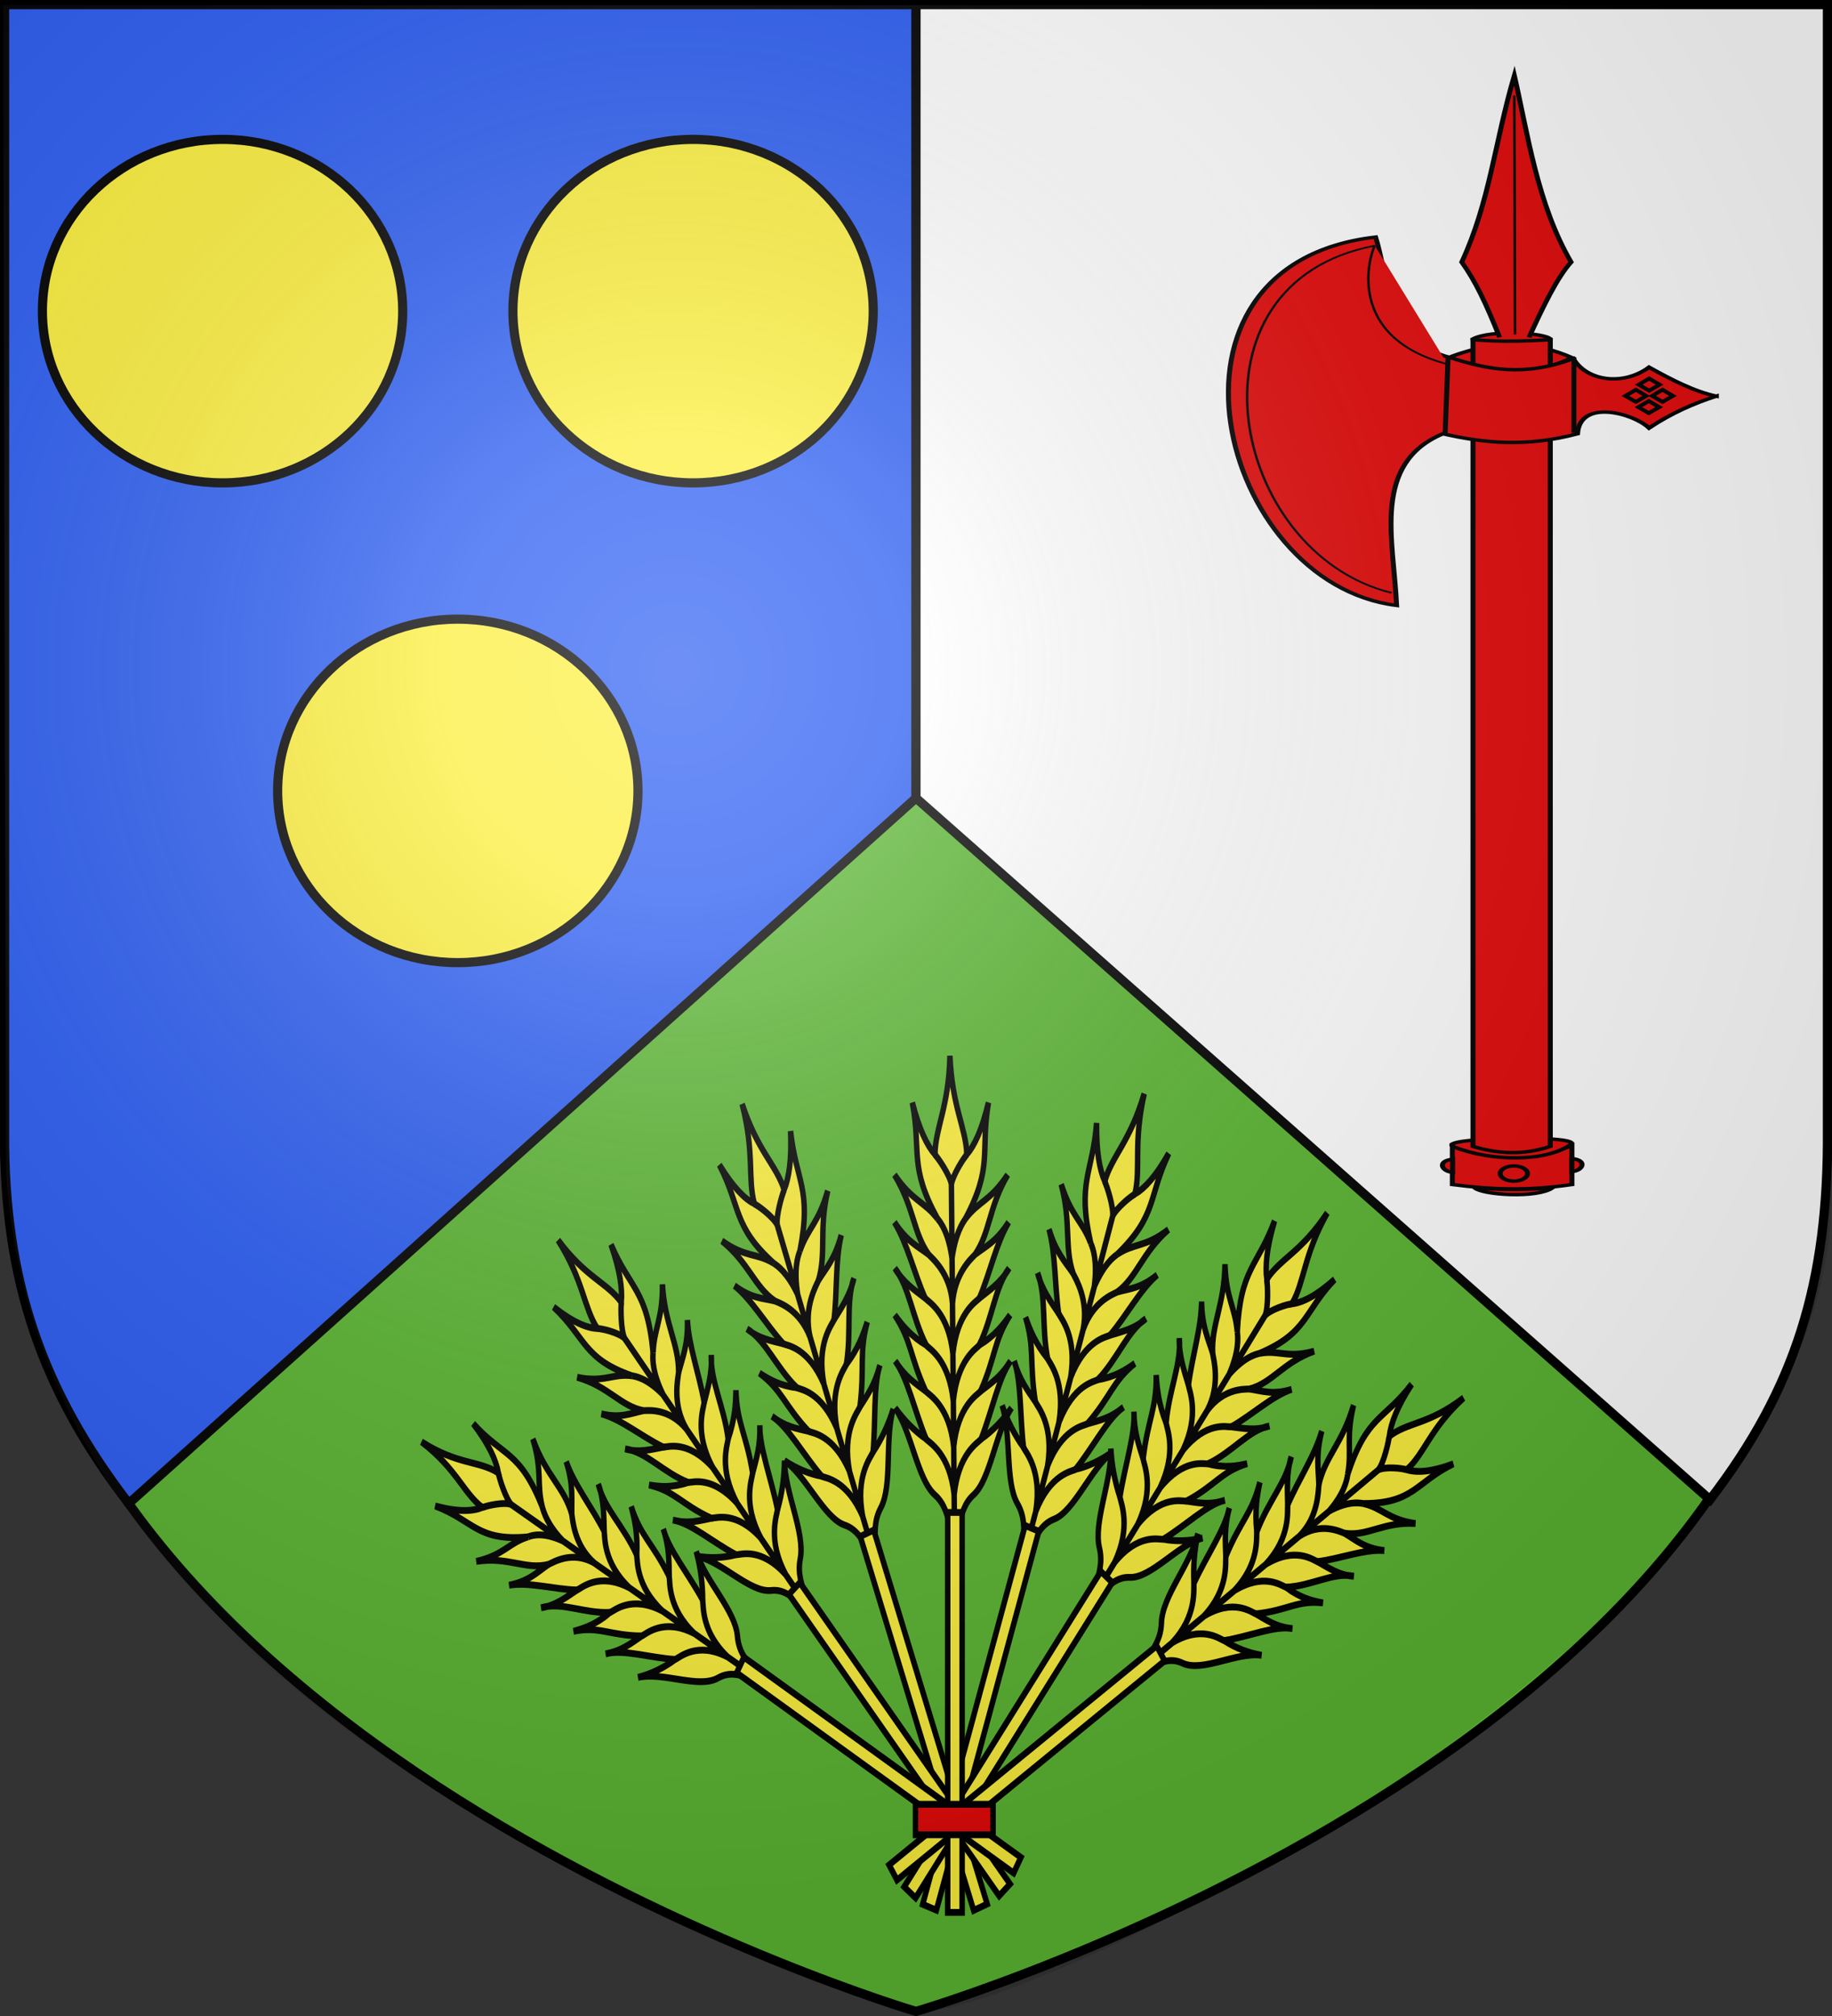
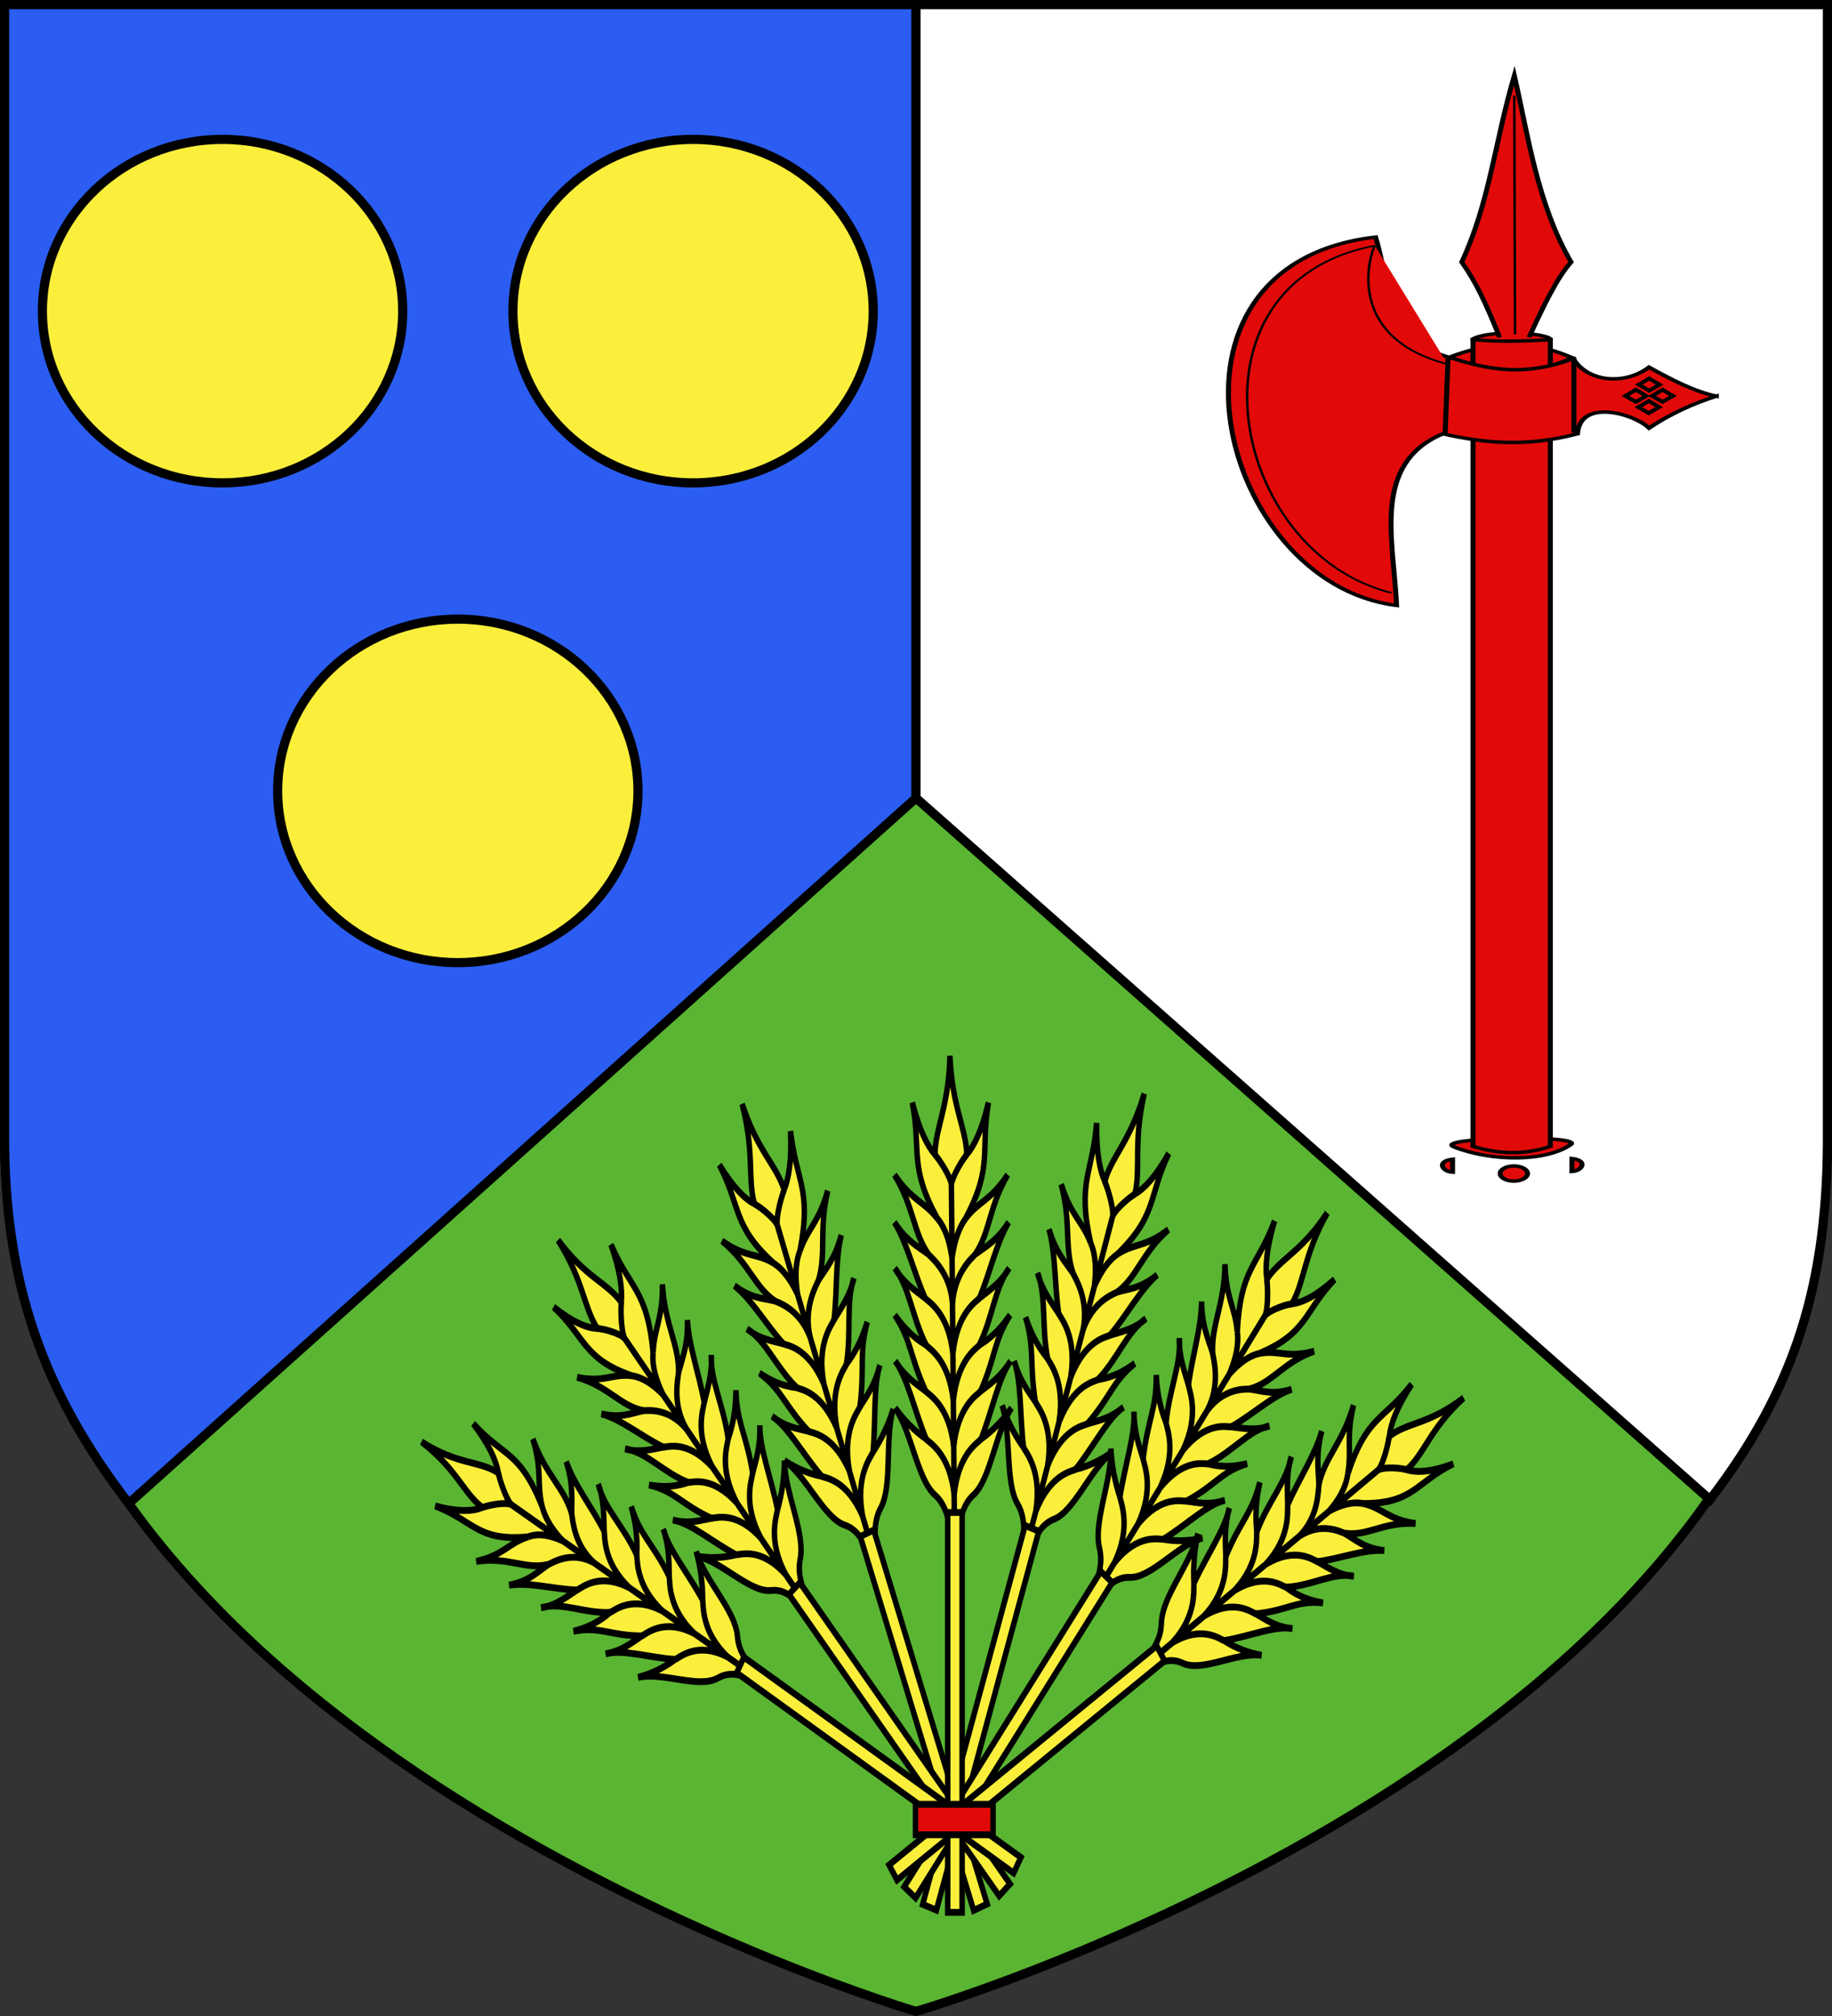
<svg xmlns="http://www.w3.org/2000/svg" xmlns:xlink="http://www.w3.org/1999/xlink" width="600" height="660" viewBox="-300 -300 600 660" id="svg4761" version="1.1">
  <rect x="-300" y="-300" width="600" height="660" fill="#333333" stroke="none" />
  <defs id="defs4763">
    <g id="s-4">
      <g id="c-7">
        <path id="t-4" d="M0 0v1h.5L0 0z" transform="rotate(18 3.157 -.5)" />
        <use xlink:href="#t-4" transform="scale(-1 1)" id="use2144-1" x="0" y="0" width="810" height="540" />
      </g>
      <g id="a-8">
        <use xlink:href="#c-7" transform="rotate(72)" id="use2147-08" x="0" y="0" width="810" height="540" />
        <use xlink:href="#c-7" transform="rotate(144)" id="use2149-8" x="0" y="0" width="810" height="540" />
      </g>
      <use xlink:href="#a-8" transform="scale(-1 1)" id="use2151-17" x="0" y="0" width="810" height="540" />
    </g>
    <g id="s-0">
      <g id="c-8">
        <path id="t-40" d="M0 0v1h.5L0 0z" transform="rotate(18 3.157 -.5)" />
        <use xlink:href="#t-40" transform="scale(-1 1)" id="use2144-4" x="0" y="0" width="810" height="540" />
      </g>
      <g id="a-6">
        <use xlink:href="#c-8" transform="rotate(72)" id="use2147-46" x="0" y="0" width="810" height="540" />
        <use xlink:href="#c-8" transform="rotate(144)" id="use2149-4" x="0" y="0" width="810" height="540" />
      </g>
      <use xlink:href="#a-6" transform="scale(-1 1)" id="use2151-3" x="0" y="0" width="810" height="540" />
    </g>
    <g id="s-1-3">
      <g id="c-1-0">
        <path id="t-8-4" d="M0 0v1h.5L0 0z" transform="rotate(18 3.157 -.5)" />
        <use xlink:href="#t-8-4" transform="scale(-1 1)" id="use2144-5-8" x="0" y="0" width="810" height="540" />
      </g>
      <g id="a-2-5">
        <use xlink:href="#c-1-0" transform="rotate(72)" id="use2147-0-5" x="0" y="0" width="810" height="540" />
        <use xlink:href="#c-1-0" transform="rotate(144)" id="use2149-1-5" x="0" y="0" width="810" height="540" />
      </g>
      <use xlink:href="#a-2-5" transform="scale(-1 1)" id="use2151-1-4" x="0" y="0" width="810" height="540" />
    </g>
    <g id="s">
      <g id="c">
        <path transform="rotate(18 3.157 -.5)" d="M0 0v1h.5L0 0z" id="t" />
        <use height="540" width="810" y="0" x="0" id="use2144" transform="scale(-1 1)" xlink:href="#t" />
      </g>
      <g id="a">
        <use height="540" width="810" y="0" x="0" id="use2147" transform="rotate(72)" xlink:href="#c" />
        <use height="540" width="810" y="0" x="0" id="use2149" transform="rotate(144)" xlink:href="#c" />
      </g>
      <use height="540" width="810" y="0" x="0" id="use2151" transform="scale(-1 1)" xlink:href="#a" />
    </g>
    <g id="s-1">
      <g id="c-1">
        <path transform="rotate(18 3.157 -.5)" d="M0 0v1h.5L0 0z" id="t-8" />
        <use height="540" width="810" y="0" x="0" id="use2144-5" transform="scale(-1 1)" xlink:href="#t-8" />
      </g>
      <g id="a-2">
        <use height="540" width="810" y="0" x="0" id="use2147-0" transform="rotate(72)" xlink:href="#c-1" />
        <use height="540" width="810" y="0" x="0" id="use2149-1" transform="rotate(144)" xlink:href="#c-1" />
      </g>
      <use height="540" width="810" y="0" x="0" id="use2151-1" transform="scale(-1 1)" xlink:href="#a-2" />
    </g>
    <g id="s-4-6">
      <g id="c-7-7">
        <path transform="rotate(18 3.157 -.5)" d="M0 0v1h.5L0 0z" id="t-4-1" />
        <use height="540" width="810" y="0" x="0" id="use2144-1-8" transform="scale(-1 1)" xlink:href="#t-4-1" />
      </g>
      <g id="a-8-4">
        <use height="540" width="810" y="0" x="0" id="use2147-08-9" transform="rotate(72)" xlink:href="#c-7-7" />
        <use height="540" width="810" y="0" x="0" id="use2149-8-7" transform="rotate(144)" xlink:href="#c-7-7" />
      </g>
      <use height="540" width="810" y="0" x="0" id="use2151-17-3" transform="scale(-1 1)" xlink:href="#a-8-4" />
    </g>
    <g id="s-5">
      <g id="c-11">
        <path transform="rotate(18 3.157 -.5)" d="M0 0v1h.5L0 0z" id="t-6" />
        <use height="540" width="810" y="0" x="0" id="use2144-19" transform="scale(-1 1)" xlink:href="#t-6" />
      </g>
      <g id="a-3">
        <use height="540" width="810" y="0" x="0" id="use2147-4" transform="rotate(72)" xlink:href="#c-11" />
        <use height="540" width="810" y="0" x="0" id="use2149-7" transform="rotate(144)" xlink:href="#c-11" />
      </g>
      <use height="540" width="810" y="0" x="0" id="use2151-9" transform="scale(-1 1)" xlink:href="#a-3" />
    </g>
    <g id="s-5-4">
      <g id="c-11-0">
        <path id="t-6-6" d="M0 0v1h.5L0 0z" transform="rotate(18 3.157 -.5)" />
        <use xlink:href="#t-6-6" transform="scale(-1 1)" id="use2144-19-5" x="0" y="0" width="810" height="540" />
      </g>
      <g id="a-3-3">
        <use xlink:href="#c-11-0" transform="rotate(72)" id="use2147-4-8" x="0" y="0" width="810" height="540" />
        <use xlink:href="#c-11-0" transform="rotate(144)" id="use2149-7-5" x="0" y="0" width="810" height="540" />
      </g>
      <use xlink:href="#a-3-3" transform="scale(-1 1)" id="use2151-9-1" x="0" y="0" width="810" height="540" />
    </g>
    <radialGradient xlink:href="#linearGradient2893" id="radialGradient3163" gradientUnits="userSpaceOnUse" gradientTransform="matrix(1.353 0 0 1.349 -76.24 -84.357)" cx="221.445" cy="226.331" fx="221.445" fy="226.331" r="300" />
    <linearGradient id="linearGradient2893">
      <stop style="stop-color:white;stop-opacity:.314" offset="0" id="stop2895" />
      <stop id="stop2897" offset=".19" style="stop-color:white;stop-opacity:.251" />
      <stop style="stop-color:#6b6b6b;stop-opacity:.125" offset=".6" id="stop2901" />
      <stop style="stop-color:black;stop-opacity:.125" offset="1" id="stop2899" />
    </linearGradient>
    <style type="text/css" id="style33">.Rand2,.Rand4,.Rand6{stroke:#202020;stroke-width:30}.Rand4,.Rand6{stroke-width:60}.Rand6{stroke-width:90}.Schwarz{fill:#000}.Blau{fill:#00f}.Gold{fill:#ffef00}.Silber{fill:#fff}</style>
  </defs>
  <g id="layer4" style="display:inline">
    <path d="M0 358.5S-300 270-298.5 70v-368.5h597V70C301.542 270.43 0 358.5 0 358.5z" style="display:inline;fill:#5ab532;stroke:#000;stroke-width:3;stroke-linecap:butt;stroke-linejoin:miter;stroke-miterlimit:4;stroke-dasharray:none;stroke-opacity:1" id="path1411-0" />
    <path d="M-257.844 192.214C-285.758 155.792-298.875 120-298.5 70v-368.5H0v259.763z" style="display:inline;fill:#2b5df2;stroke:#000;stroke-width:3;stroke-linecap:butt;stroke-linejoin:miter;stroke-miterlimit:4;stroke-dasharray:none;stroke-opacity:1" id="path1411-0-9" />
    <path id="use918" style="display:inline;fill:#fff;stroke:#000;stroke-width:3;stroke-linecap:butt;stroke-linejoin:miter;stroke-miterlimit:4;stroke-dasharray:none;stroke-opacity:1" d="M260.04 190.962C287.954 154.54 298.875 120 298.5 70v-368.5H0v259.763z" />
  </g>
  <g id="layer3" style="display:inline">
    <g id="g14965" transform="matrix(.605 0 0 .756 404.806 112.347)" style="display:inline;stroke-width:2.957;stroke-miterlimit:4;stroke-dasharray:none">
      <use x="0" y="0" xlink:href="#g14796" id="use14798" width="100%" height="100%" transform="scale(-1 1) rotate(20.763 -.784 3781.224)" style="stroke-width:2.957;stroke-miterlimit:4;stroke-dasharray:none" />
      <use x="0" y="0" xlink:href="#g14796" transform="rotate(18.673 -648.134 239.824)" id="use14800" width="100%" height="100%" style="stroke-width:2.957;stroke-miterlimit:4;stroke-dasharray:none" />
      <use x="0" y="0" xlink:href="#g14796" transform="rotate(37.935 -647.62 242.91)" id="use14802" width="100%" height="100%" style="stroke-width:2.957;stroke-miterlimit:4;stroke-dasharray:none" />
      <use x="0" y="0" xlink:href="#g14796" transform="rotate(56.776 -648.8 243.091)" id="use14804" width="100%" height="100%" style="stroke-width:2.957;stroke-miterlimit:4;stroke-dasharray:none" />
      <use x="0" y="0" xlink:href="#g14796" transform="scale(-1 1) rotate(41.081 -.475 1971.472)" id="use14808" width="100%" height="100%" style="stroke-width:2.957;stroke-miterlimit:4;stroke-dasharray:none" />
      <use x="0" y="0" xlink:href="#g14796" transform="rotate(-59.966 -648.864 243.245)" id="use14806" width="100%" height="100%" style="stroke-width:2.957;stroke-miterlimit:4;stroke-dasharray:none" />
      <g id="g14796" transform="translate(-171.827 -49.42)" style="stroke-width:2.957;stroke-miterlimit:4;stroke-dasharray:none">
        <path fill="#fcef3c" fill-rule="evenodd" stroke="#000" stroke-width="5.221" d="M-474.735 166.497c2.155-6.426 3.251-11.273 8.579-15.154 9.286-6.765 11.836-27.087 20.6-37.687-4.766 5.463-10.25 9.983-16.465 13.544 6.042-12.528 9.531-26.638 15.911-33.796-5.355 6.969-10.762 9.712-16.162 13.034 8.292-15.294 7.067-21.74 15.942-32.993-4.052 4.542-8.453 9.047-16.716 13.122 7.381-12.282 8.454-25.066 16.162-33.374-4.405 6.226-10.795 9.655-16.052 12.968 5.767-11.032 9.247-24.11 15.831-32.904-6.72 8.523-12.304 10.358-18.198 14.013 8.168-9.528 7.364-20.443 17.652-34.55-9.49 11.558-15.6 11.282-22.83 19.046 15.13-22.938 7.935-28.993 12.426-50.327-3.577 12.03-7.544 18.55-11.692 22.525-.541-11.893-8.007-20.523-9.156-42.785-.611 22.262-7.87 30.892-8.124 42.785-4.243-3.975-8.368-10.496-12.235-22.525 5.006 21.334-2.043 27.389 13.64 50.327-7.417-7.764-13.52-7.488-23.289-19.046 10.629 14.107 10.088 25.022 18.486 34.55-5.982-3.655-11.61-5.49-18.536-14.013 6.796 8.795 10.591 21.872 16.626 32.904-5.338-3.313-11.81-6.742-16.365-12.968 7.908 8.308 9.289 21.092 16.967 33.374-8.362-4.075-12.871-8.58-17.033-13.122 9.147 11.252 8.078 17.699 16.739 32.993-5.48-3.322-10.953-6.065-16.477-13.034 6.553 7.158 10.383 21.268 16.727 33.796-6.3-3.561-11.894-8.081-16.793-13.544 9.02 10.6 12.062 30.922 21.511 37.687 5.421 3.88 6.634 8.728 8.945 15.154z" id="path14468" style="stroke-width:2.957;stroke-miterlimit:4;stroke-dasharray:none" />
        <path fill="none" stroke="#000" stroke-width="5.221" d="M-476.625 151.328c2.278-17.837 12.69-22.464 14.604-24.128m-14.854 3.366c2.277-17.837 12.69-22.464 14.603-24.128m-14.813 4.256c2.278-17.836 12.125-22.463 14.039-24.127m-14.263 3.722c2.277-17.837 12.459-22.464 14.373-24.128m-14.589 2.338c1.144-13.237 10.308-19.565 12.222-21.229m-12.474 1.629c1.837-10.843 5.829-15.47 7.297-17.133m-7.63-14.89c.702-3.85 6.45-11.248 8.363-12.912m-6.878 147.364c-2.277-17.837-13.238-22.464-15.152-24.128m14.902 3.366c-2.278-17.837-13.239-22.464-15.152-24.128m14.942 4.256c-2.277-17.836-12.734-22.463-14.648-24.127m14.424 3.722c-2.278-17.837-13.113-22.464-15.026-24.128m14.81 2.338c-1.143-13.237-10.986-19.565-12.9-21.229m12.648 1.629c-1.836-10.843-5.931-15.47-7.845-17.133m7.512-14.89c-.703-3.85-7.003-11.248-8.917-12.912m10.602 163.602-1.685-150.69" id="path14470" style="stroke-width:2.957;stroke-miterlimit:4;stroke-dasharray:none" />
        <path style="fill:#fcef3c;fill-opacity:1;stroke:#000;stroke-width:2.957;stroke-miterlimit:4;stroke-dasharray:none;stroke-opacity:1" id="rect14670" d="M-480.114 158.949h7.816v173.183h-7.816z" />
      </g>
      <path style="fill:#e20909;fill-opacity:1;stroke:#000;stroke-width:2.957;stroke-miterlimit:4;stroke-dasharray:none;stroke-opacity:1" id="rect14850" d="M-669.373 235.897h41.985v13.209h-41.985z" />
    </g>
    <ellipse style="fill:#fcef3c;stroke:#000;stroke-width:3;stroke-miterlimit:4;stroke-dasharray:none;stroke-opacity:1" id="path1350" cx="-150.062" cy="-41.079" rx="59.003" ry="56.227" />
    <use x="0" y="0" xlink:href="#path1350" id="use1630" width="100%" height="100%" transform="translate(77.051 -157.063)" />
    <use x="0" y="0" xlink:href="#path1350" transform="translate(-77.051 -157.063)" id="use1632" width="100%" height="100%" />
    <g transform="matrix(-.643 0 0 .442 942.988 -306.793)" id="g17891" style="display:inline;fill:#e20909;stroke-width:1.268">
      <g id="g17893" style="fill:#e20909;stroke-width:1.268">
        <g id="g17895" transform="translate(642.457 -12.122)" style="fill:#e20909;stroke-width:1.268">
          <path id="path17897" d="M501.036 278.585c2.679-4.71 30.647-7.017 39.396 0 .6 8.285-31.745 14.422-39.396 0z" style="fill:#e20909;fill-opacity:1;fill-rule:evenodd;stroke:#000;stroke-width:2.536;stroke-linecap:butt;stroke-linejoin:miter;stroke-miterlimit:4;stroke-dasharray:none;stroke-opacity:1" />
-           <path id="path17899" d="M490 875.934v28.928c22.915 4.816 40.83 3.726 60.898 0v-28.928c-19.118 8.765-41.485 11.701-60.898 0z" style="fill:#e20909;fill-opacity:1;fill-rule:evenodd;stroke:#000;stroke-width:2.536;stroke-linecap:butt;stroke-linejoin:miter;stroke-miterlimit:4;stroke-dasharray:none;stroke-opacity:1" />
          <path id="path17901" d="M490.268 874.862c12.47 13.34 40.392 13.182 59.559 2.273 12.456-7.185-63.375-9.347-59.56-2.273z" style="fill:#e20909;fill-opacity:1;fill-rule:evenodd;stroke:#000;stroke-width:2.536;stroke-linecap:butt;stroke-linejoin:miter;stroke-miterlimit:4;stroke-dasharray:none;stroke-opacity:1" />
          <path id="path17903" d="M490 292.362c20.952 15.068 41.905 10.469 62.857 0-25.844-14.676-45.545-10.92-62.857 0z" style="fill:#e20909;fill-opacity:1;fill-rule:evenodd;stroke:#000;stroke-width:2.536;stroke-linecap:butt;stroke-linejoin:miter;stroke-miterlimit:4;stroke-dasharray:none;stroke-opacity:1" />
          <path id="path17905" d="M501 279.09c25.381 2.426 37.252.027 39.396 0v597.506c-12.33 5.455-25.643 6.8-39.396 0z" style="fill:#e20909;fill-opacity:1;fill-rule:evenodd;stroke:#000;stroke-width:2.536;stroke-linecap:butt;stroke-linejoin:miter;stroke-miterlimit:4;stroke-dasharray:none;stroke-opacity:1" />
          <path id="path17907" d="M416.429 320.934c11.428-3.569 22.857-12.237 34.285-21.429 13.036 13.84 31.605 10.44 38.572-6.429 24.848 13.68 43.583 8.21 62.77-.757C585.244 279.73 582.7 237.112 590 203.076c120.8 20.239 79.528 256.905-10.714 272.858 1.607-49.142 12.72-105.073-23.572-127.143-20.58 6.831-42.324 10.17-68.571 0-1.09-25.47-27.868-15.778-36.429-4.286-11.428-10.985-22.857-18.29-34.285-23.571z" style="fill:#e20909;fill-opacity:1;fill-rule:evenodd;stroke:#000;stroke-width:2.536;stroke-linecap:butt;stroke-linejoin:miter;stroke-miterlimit:4;stroke-dasharray:none;stroke-opacity:1" />
-           <path id="path17909" d="M500 907.362c13.155 1.451 26.31 1.406 39.464 0-4.174 5.31-31.732 7.872-39.464 0z" style="fill:#e20909;fill-opacity:1;fill-rule:evenodd;stroke:#000;stroke-width:2.536;stroke-linecap:butt;stroke-linejoin:miter;stroke-miterlimit:4;stroke-dasharray:none;stroke-opacity:1" />
          <ellipse transform="translate(2.614 3.357)" id="path17911" style="fill:#e20909;fill-opacity:1;fill-rule:evenodd;stroke:#000;stroke-width:2.536;stroke-linecap:butt;stroke-linejoin:miter;stroke-miterlimit:4;stroke-dasharray:none;stroke-opacity:1" cx="516.964" cy="893.344" rx="6.964" ry="5.625" />
          <path id="path17913" d="M490 885.576c-8.326 1.365-5.309 9.237 0 9.643z" style="fill:#e20909;fill-opacity:1;fill-rule:evenodd;stroke:#000;stroke-width:2.536;stroke-linecap:butt;stroke-linejoin:miter;stroke-miterlimit:4;stroke-dasharray:none;stroke-opacity:1" />
          <path style="fill:#e20909;fill-opacity:1;fill-rule:evenodd;stroke:#000;stroke-width:2.536;stroke-linecap:butt;stroke-linejoin:miter;stroke-miterlimit:4;stroke-dasharray:none;stroke-opacity:1" d="M550.795 886.112c8.326 1.364 5.31 9.237 0 9.643z" id="path17915" />
        </g>
        <g id="g17917" style="fill:#e20909;fill-opacity:1;stroke:#000;stroke-width:2.536;stroke-miterlimit:4;stroke-dasharray:none;stroke-opacity:1" transform="translate(644.109 -12.668)">
          <path id="path17919" d="m449.013 308.385-5.303 4.546 5.303 4.431 5.303-4.431z" style="fill:#e20909;fill-opacity:1;fill-rule:evenodd;stroke:#000;stroke-width:2.536;stroke-linecap:butt;stroke-linejoin:miter;stroke-miterlimit:4;stroke-dasharray:none;stroke-opacity:1" />
          <path style="fill:#e20909;fill-opacity:1;fill-rule:evenodd;stroke:#000;stroke-width:2.536;stroke-linecap:butt;stroke-linejoin:miter;stroke-miterlimit:4;stroke-dasharray:none;stroke-opacity:1" d="m442.194 316.719-5.303 4.545 5.303 4.432 5.304-4.432z" id="path17921" />
          <path id="path17923" d="m455.803 316.719-5.303 4.545 5.303 4.432 5.304-4.432z" style="fill:#e20909;fill-opacity:1;fill-rule:evenodd;stroke:#000;stroke-width:2.536;stroke-linecap:butt;stroke-linejoin:miter;stroke-miterlimit:4;stroke-dasharray:none;stroke-opacity:1" />
          <path style="fill:#e20909;fill-opacity:1;fill-rule:evenodd;stroke:#000;stroke-width:2.536;stroke-linecap:butt;stroke-linejoin:miter;stroke-miterlimit:4;stroke-dasharray:none;stroke-opacity:1" d="m449.197 325.052-5.304 4.546 5.304 4.432 5.303-4.432z" id="path17925" />
        </g>
        <path id="path17927" d="M1224.286 454.505c83.063-29.685 108.772-229.683 8.571-257.143" style="fill:#e20909;fill-rule:evenodd;stroke:#000;stroke-width:1.268px;stroke-linecap:butt;stroke-linejoin:miter;stroke-opacity:1" />
        <path style="fill:#e20909;fill-rule:evenodd;stroke:#000;stroke-width:1.268px;stroke-linecap:butt;stroke-linejoin:miter;stroke-opacity:1" d="M1232.857 197.276c2.509 6.699 15.677 67.69-37.056 87.857" id="path17929" />
        <path style="fill:#e20909;fill-rule:evenodd;stroke:#000;stroke-width:2.536;stroke-linecap:butt;stroke-linejoin:miter;stroke-miterlimit:4;stroke-dasharray:none;stroke-opacity:1" d="M1131.429 280.22v55.714" id="path17931" />
        <path style="fill:#e20909;fill-rule:evenodd;stroke:#000;stroke-width:2.536;stroke-linecap:butt;stroke-linejoin:miter;stroke-miterlimit:4;stroke-dasharray:none;stroke-opacity:1" d="m1195.515 279.09 1.516 57.58" id="path17933" />
      </g>
      <path id="path17935" d="M1169.286 265.22c7.143-25.757 12.143-41.196 19.285-55.715-14.285-44.713-16.785-88.497-26.785-138.214-6.785 42.857-11.678 95.357-28.929 138.214 7.143 11.387 14.286 33.09 21.429 55.714" style="fill:#e20909;fill-opacity:1;fill-rule:evenodd;stroke:#000;stroke-width:2.536;stroke-linecap:butt;stroke-linejoin:miter;stroke-miterlimit:4;stroke-dasharray:none;stroke-opacity:1" />
      <path id="path17937" d="m1161.429 263.076.378-176.915" style="fill:#e20909;fill-rule:evenodd;stroke:#000;stroke-width:1.268px;stroke-linecap:butt;stroke-linejoin:miter;stroke-opacity:1" />
    </g>
  </g>
  <g id="layer2" style="display:inline">
    <g id="g9170" transform="translate(-301.5 -298.5)">
      <g id="layer3-9" style="display:inline">
        <g id="g3446" transform="matrix(-1 0 0 1 600 0)">
          <path style="fill:none;stroke:none" id="rect2665" d="M0 0h600v660H0z" />
        </g>
      </g>
      <g id="layer2-4" transform="translate(-.39 -3.39)">
-         <path d="M301.39 659.89c24.364 8.798 313.03-127.005 299.804-275.807L599.89 3.566h-597L3.87 385.81C15.83 568.888 251.095 640.106 301.39 659.89Z" style="opacity:1;fill:url(#radialGradient3163);fill-opacity:1;fill-rule:evenodd;stroke:none;stroke-width:1px;stroke-linecap:butt;stroke-linejoin:miter;stroke-opacity:1" id="path2875" />
-       </g>
+         </g>
    </g>
  </g>
</svg>